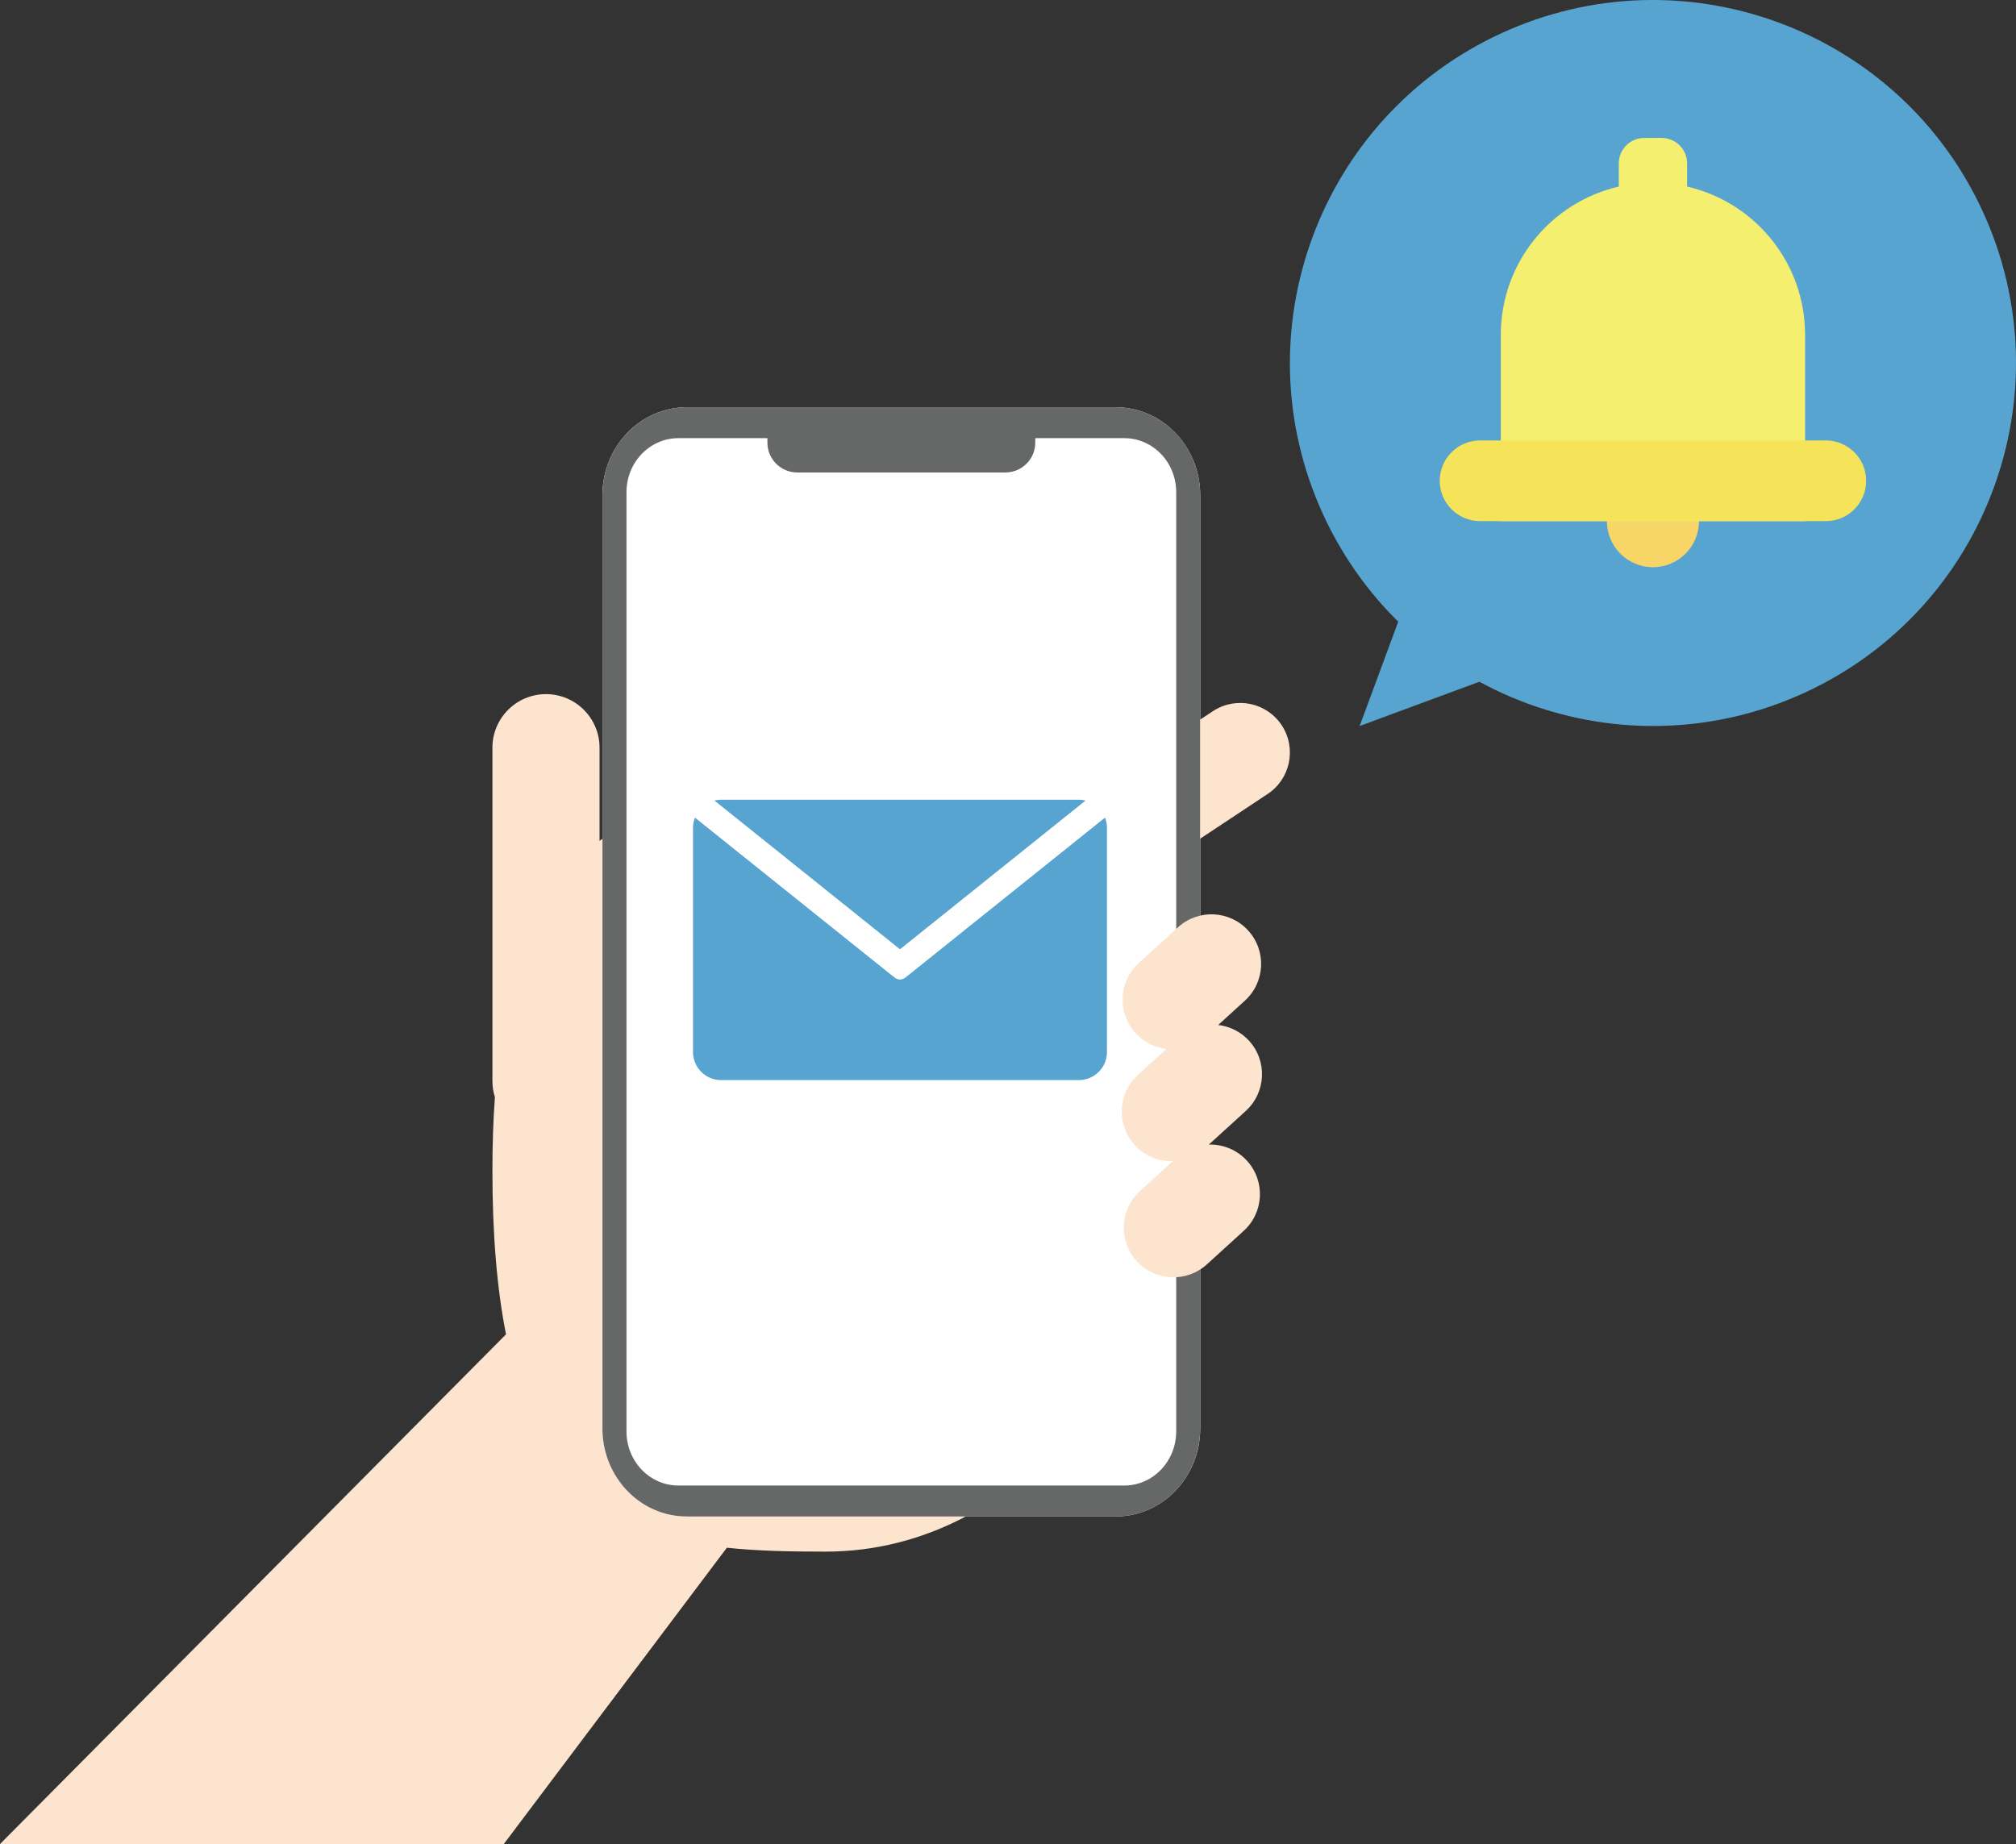
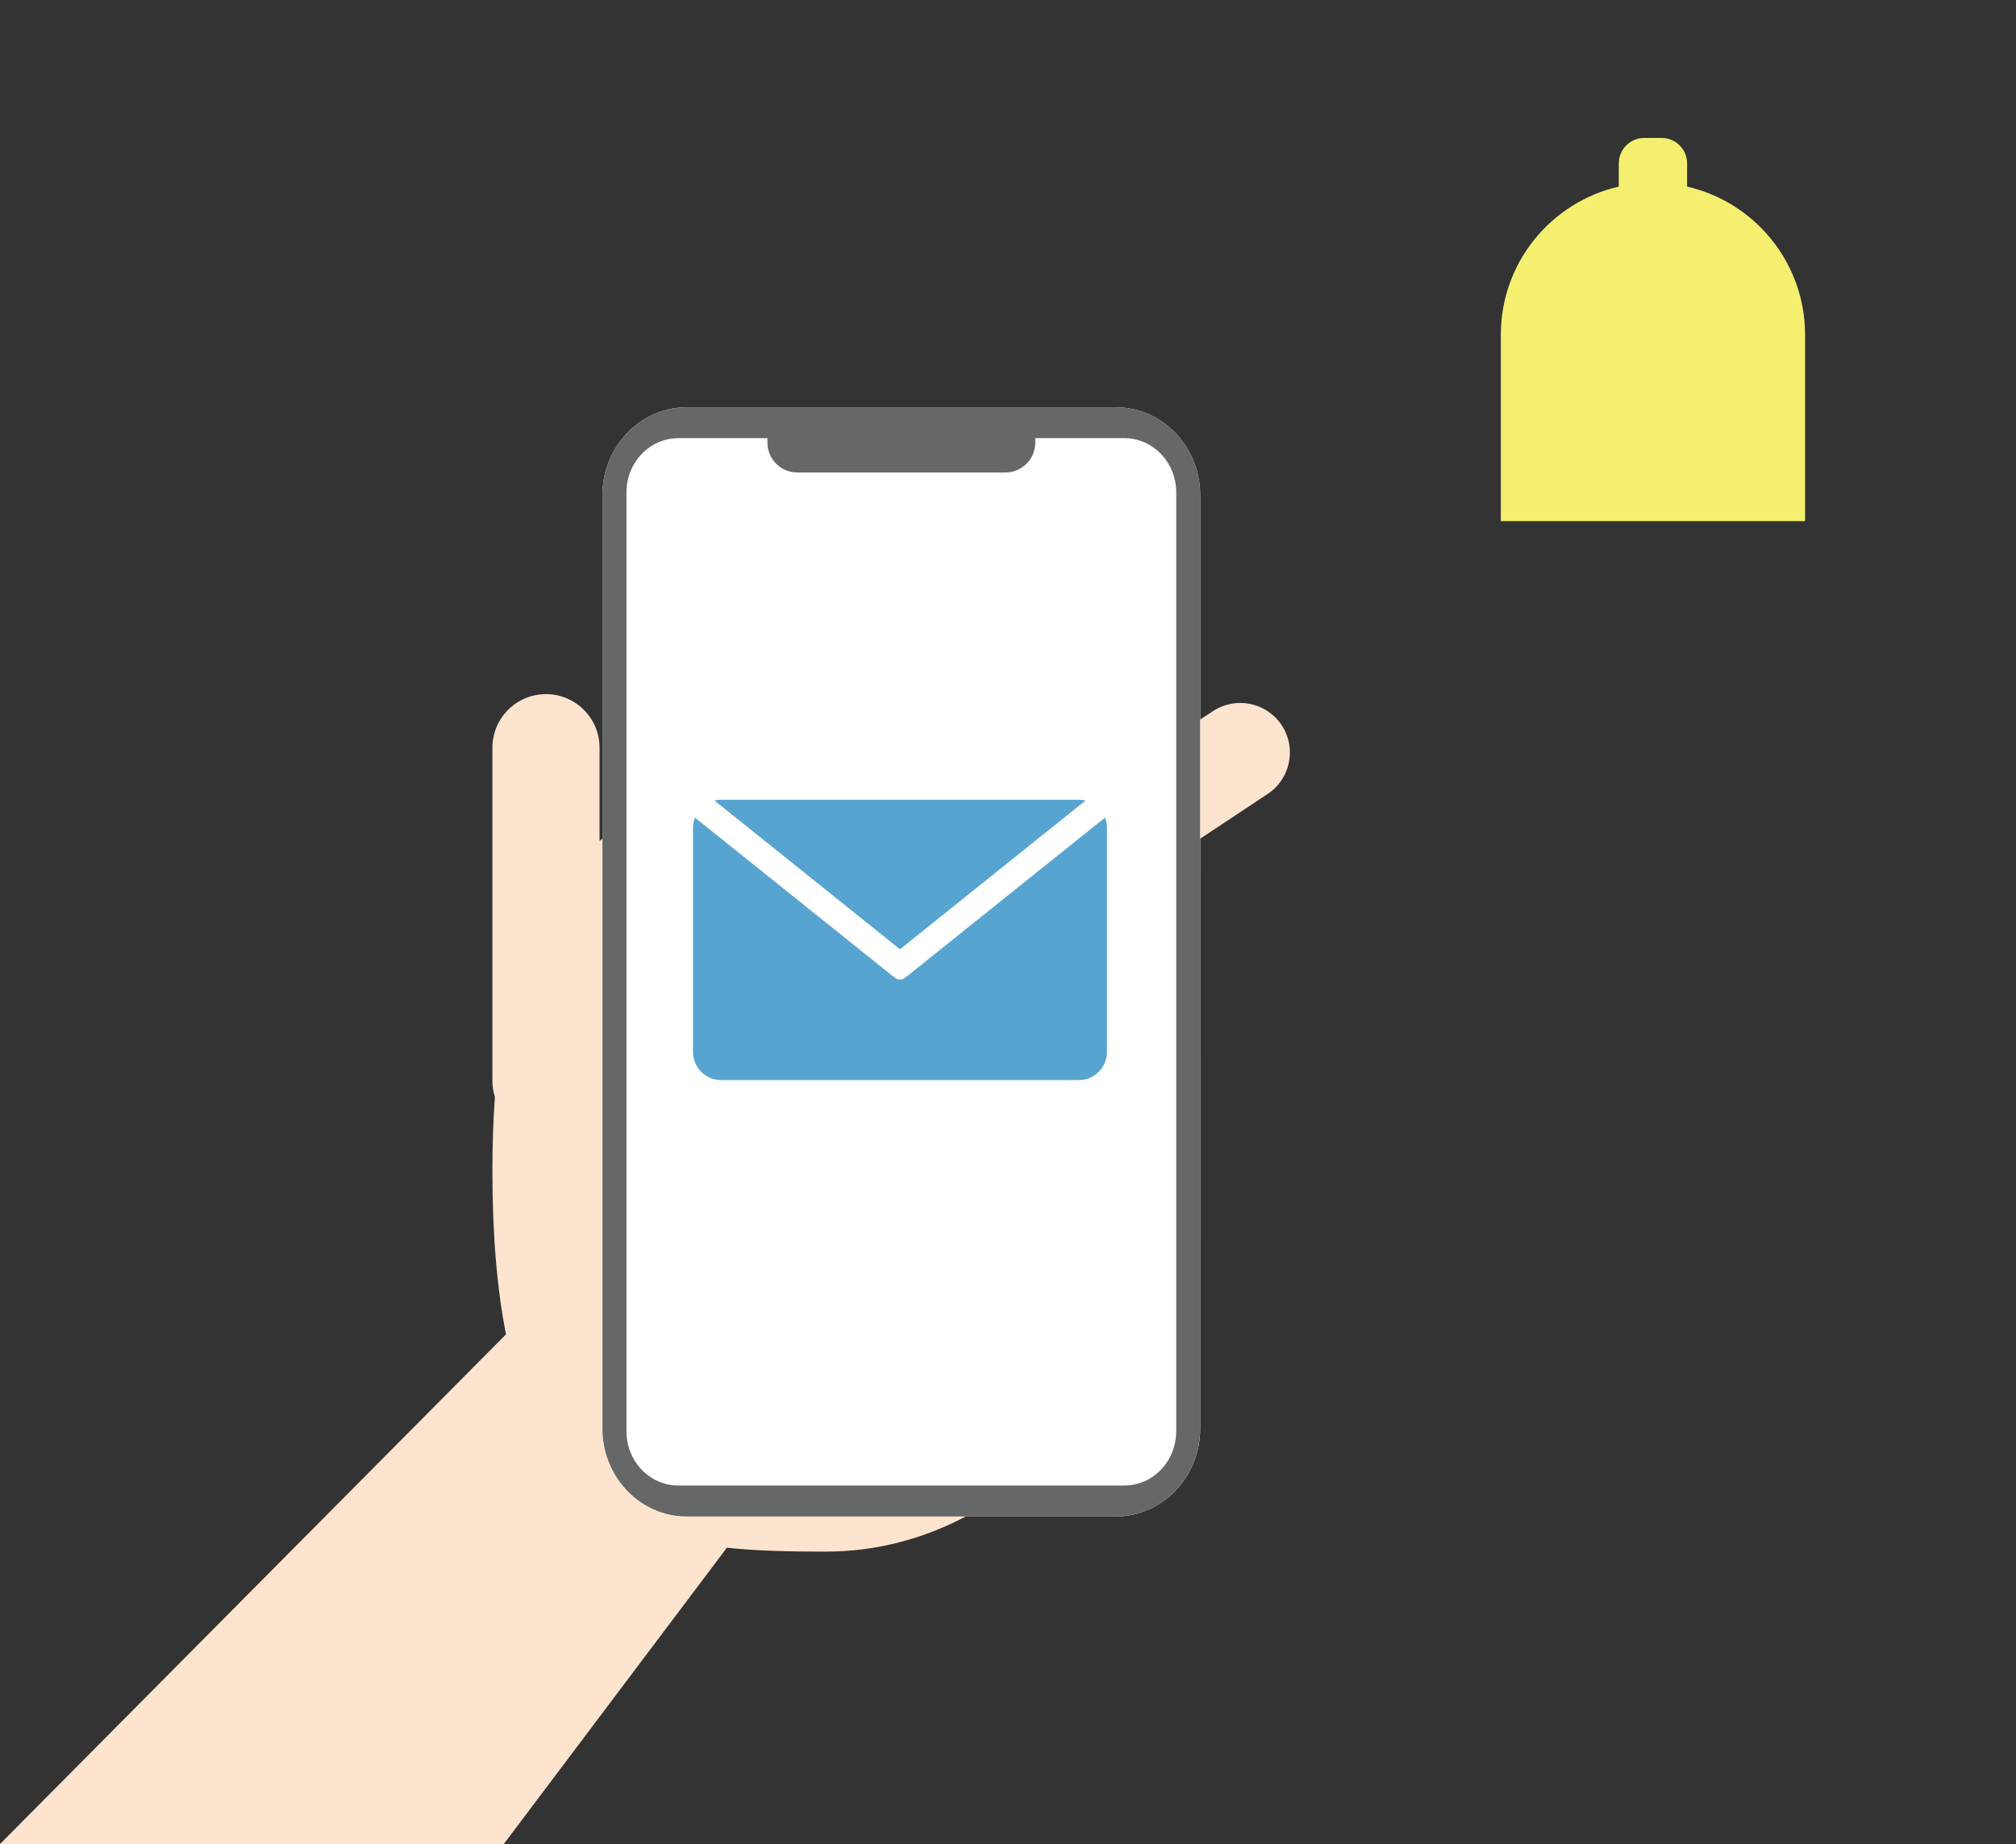
<svg xmlns="http://www.w3.org/2000/svg" version="1.1" id="レイヤー_1" x="0px" y="0px" width="149.682px" height="136.934px" viewBox="0 0 149.682 136.934" enable-background="new 0 0 149.682 136.934" xml:space="preserve">
  <rect x="0" y="0" width="149.682" height="136.934" fill="#333333" stroke="none" />
  <path fill="#FCE4CE" d="M94.096,58.974l-4.983,3.301v0.001l-1.782,1.183l-7.379,4.889c1.328,1.742,2.476,3.67,3.402,5.747  c0,0.001,0.002,0.001,0.002,0.004c0.396,0.886,0.753,1.797,1.066,2.733c0.002,0.002,0.002,0.002,0.002,0.004  c0.264,0.783,0.498,1.587,0.697,2.405c0.542,2.19,0.858,4.492,0.921,6.865c0.007,0.277,0.011,0.554,0.011,0.835  c0,0.072,0,0.147-0.003,0.221c-0.016,2.471-0.309,4.864-0.848,7.146v0.001c-0.995,4.229-2.829,8.068-5.285,11.269v0.001  c-1.376,1.793-2.945,3.385-4.675,4.731c-0.7,0.549-1.429,1.055-2.181,1.521c-0.44,0.272-0.892,0.529-1.348,0.774  c-0.001,0-0.001,0.001-0.002,0.001c-3.164,1.676-6.689,2.613-10.406,2.613c-2.557,0-5.019-0.042-7.337-0.29l-16.563,22.004H0  l37.569-37.849c-0.658-3.322-1.009-7.323-1.009-12.145c0-1.957,0.062-3.78,0.185-5.476c-0.122-0.379-0.185-0.781-0.185-1.196V55.523  c0-2.198,1.782-3.979,3.978-3.979c2.195,0,3.976,1.78,3.976,3.979v6.919c0.073-0.053,0.145-0.108,0.217-0.158  c0.571-0.411,1.166-0.775,1.783-1.101c4.126-2.168,9.246-2.525,14.793-2.525c4.877,0,9.426,1.614,13.257,4.399l12.767-8.446  l1.782-1.179v-0.001l0.963-0.635c1.706-1.11,3.989-0.628,5.1,1.077C96.283,55.581,95.802,57.862,94.096,58.974" />
  <path fill="#FFFFFF" d="M89.112,36.769v69.308c0,3.605-2.804,6.529-6.262,6.529H50.991c-0.793,0-1.551-0.153-2.25-0.437  c-1.648-0.661-2.96-2.027-3.595-3.746c-0.269-0.729-0.417-1.52-0.417-2.347V36.769c0-3.605,2.803-6.527,6.261-6.527h31.859  c2.451,0,4.572,1.466,5.601,3.607C88.875,34.727,89.112,35.72,89.112,36.769" />
  <path fill="#666767" d="M89.019,35.641c-0.003-0.019-0.005-0.037-0.009-0.055c-0.053-0.3-0.126-0.597-0.218-0.882  c-0.093-0.295-0.207-0.582-0.341-0.856c-0.353-0.736-0.835-1.392-1.415-1.935c-0.105-0.099-0.216-0.196-0.326-0.286  c-0.113-0.09-0.228-0.179-0.347-0.262c-0.234-0.167-0.482-0.318-0.74-0.451c-0.191-0.098-0.392-0.188-0.596-0.268  c-0.133-0.053-0.272-0.101-0.41-0.142c-0.563-0.172-1.153-0.264-1.767-0.264H50.993c-3.459,0-6.263,2.924-6.263,6.528v69.308  c0,0.826,0.147,1.619,0.418,2.348c0.356,0.967,0.927,1.821,1.651,2.503c0.08,0.076,0.164,0.149,0.248,0.222  c0.127,0.106,0.257,0.209,0.391,0.305c0.314,0.225,0.647,0.422,0.998,0.585c0.1,0.046,0.202,0.092,0.305,0.132  c0.089,0.035,0.176,0.069,0.264,0.101c0.135,0.046,0.271,0.089,0.407,0.126c0.046,0.013,0.093,0.025,0.138,0.037  c0.092,0.021,0.187,0.043,0.281,0.06c0.14,0.029,0.283,0.051,0.426,0.068c0.24,0.03,0.486,0.045,0.735,0.045h31.858  c0.067,0,0.133-0.003,0.198-0.005c0.01,0,0.023,0,0.035-0.001c0.024,0,0.048-0.001,0.072-0.004c0.011,0,0.019,0,0.031-0.001  c0.021,0,0.041-0.001,0.062-0.003c0.027-0.001,0.055-0.005,0.082-0.007c0.054-0.004,0.106-0.009,0.159-0.015  c0.063-0.005,0.127-0.014,0.192-0.022c0.039-0.005,0.08-0.011,0.122-0.019c0.015-0.001,0.027-0.003,0.043-0.006  c0.036-0.007,0.075-0.014,0.111-0.021c0.053-0.01,0.103-0.021,0.153-0.03c0.101-0.021,0.202-0.045,0.303-0.073  c0.051-0.013,0.101-0.027,0.149-0.04c0.05-0.016,0.098-0.03,0.148-0.047c0.064-0.022,0.131-0.045,0.194-0.069  c0.033-0.011,0.065-0.02,0.097-0.032c0.042-0.018,0.084-0.034,0.127-0.05c0.053-0.023,0.105-0.044,0.156-0.069  c0.048-0.02,0.094-0.04,0.14-0.063c0.069-0.029,0.137-0.064,0.204-0.101c0.046-0.022,0.093-0.047,0.137-0.072  c0.052-0.027,0.103-0.058,0.152-0.086c0.11-0.066,0.223-0.135,0.328-0.208c0.038-0.025,0.078-0.055,0.118-0.082  c0.036-0.025,0.073-0.052,0.109-0.078c0.05-0.037,0.101-0.077,0.147-0.115c0.051-0.04,0.101-0.079,0.148-0.121  c0.041-0.031,0.081-0.066,0.122-0.104c0.039-0.032,0.078-0.068,0.115-0.104c0.054-0.049,0.109-0.103,0.162-0.153  c0.017-0.019,0.036-0.036,0.053-0.055c0.017-0.018,0.036-0.037,0.053-0.057l0.03-0.029l0.063-0.066  c0.024-0.025,0.047-0.052,0.067-0.077c0.032-0.033,0.063-0.068,0.091-0.104c0.054-0.06,0.104-0.122,0.154-0.186  c0.03-0.04,0.058-0.077,0.089-0.115c0.063-0.084,0.125-0.172,0.185-0.259c0.025-0.036,0.049-0.072,0.071-0.105  c0.052-0.078,0.101-0.156,0.146-0.235c0.037-0.063,0.073-0.125,0.108-0.189c0.002-0.002,0.002-0.004,0.003-0.005  c0.035-0.065,0.07-0.13,0.103-0.196c0.025-0.044,0.047-0.089,0.068-0.132c0.003-0.004,0.003-0.01,0.005-0.014  c0.012-0.025,0.022-0.047,0.033-0.073c0.022-0.048,0.044-0.096,0.065-0.143c0.025-0.061,0.051-0.119,0.074-0.179  c0.008-0.019,0.014-0.039,0.021-0.057c0.008-0.019,0.015-0.037,0.021-0.058c0.021-0.049,0.039-0.099,0.057-0.149  c0.017-0.05,0.035-0.101,0.051-0.15c0.015-0.045,0.027-0.091,0.042-0.138c0.007-0.024,0.015-0.051,0.021-0.076  c0.007-0.02,0.012-0.04,0.02-0.061c0.002-0.006,0.002-0.01,0.002-0.014c0.003-0.008,0.005-0.016,0.008-0.023  c0.027-0.103,0.053-0.205,0.074-0.31c0.01-0.037,0.02-0.076,0.026-0.117c0.013-0.065,0.025-0.131,0.036-0.199v-0.002  c0.007-0.037,0.015-0.074,0.02-0.112c0.006-0.036,0.011-0.074,0.017-0.113c0.005-0.032,0.008-0.067,0.014-0.102  c0.003-0.034,0.005-0.068,0.008-0.103c0.005-0.02,0.007-0.037,0.007-0.058c0.008-0.066,0.014-0.133,0.017-0.199  c0.003-0.027,0.007-0.058,0.008-0.089c0.001-0.028,0.002-0.058,0.002-0.087c0.003-0.032,0.004-0.063,0.004-0.096  c0.001-0.065,0.002-0.13,0.002-0.197V36.768C89.11,36.383,89.081,36.008,89.019,35.641 M87.329,106.293  c0,0.732-0.188,1.419-0.517,2.008c-0.663,1.202-1.908,2.009-3.337,2.009H50.367c-2.127,0-3.853-1.797-3.853-4.017v-69.74  c0-2.22,1.726-4.017,3.853-4.017h6.612v0.332c0,1.224,0.991,2.216,2.217,2.216h15.452c1.224,0,2.218-0.993,2.218-2.216v-0.332h6.61  c2.129,0,3.854,1.797,3.854,4.017V106.293z" />
-   <path fill="#FCE4CE" d="M92.585,86.193c-0.753-0.827-1.799-1.23-2.834-1.199l2.746-2.502c1.504-1.371,1.614-3.701,0.244-5.205  c-0.624-0.684-1.443-1.075-2.293-1.176l1.984-1.808c1.504-1.369,1.614-3.701,0.242-5.205c-1.37-1.505-3.7-1.614-5.206-0.244  l-2.914,2.655c-1.504,1.37-1.612,3.701-0.243,5.205c0.622,0.684,1.441,1.075,2.292,1.175l-2.114,1.927  c-1.504,1.371-1.612,3.701-0.242,5.206c0.753,0.828,1.797,1.23,2.835,1.199l-2.437,2.219c-1.506,1.371-1.614,3.701-0.244,5.206  c1.371,1.504,3.701,1.612,5.206,0.243l2.734-2.49C93.848,90.028,93.956,87.698,92.585,86.193" />
-   <path fill="#58A4D1" d="M111.466,2.472c13.521-6.219,29.524-0.3,35.745,13.221c6.218,13.523,0.298,29.525-13.224,35.745  s-29.525,0.299-35.743-13.221C92.024,24.695,97.943,8.692,111.466,2.472" />
-   <polygon fill="#58A4D1" points="100.949,53.911 129.076,43.507 111.354,25.784 " />
-   <path fill="#F7D566" d="M126.146,38.698c0,1.889-1.53,3.42-3.42,3.42c-1.889,0-3.419-1.532-3.419-3.42c0-1.889,1.53-3.42,3.419-3.42  C124.616,35.278,126.146,36.809,126.146,38.698" />
  <path fill="#F4EF6F" d="M130.714,16.878c-1.472-1.472-3.351-2.54-5.452-3.023v-1.72c0-1.045-0.847-1.892-1.892-1.892h-1.288  c-1.045,0-1.892,0.847-1.892,1.892v1.72c-5.018,1.152-8.76,5.644-8.76,11.011v13.833h22.593V24.865  C134.023,21.747,132.758,18.922,130.714,16.878" />
-   <path fill="#F5E359" d="M138.557,35.701c0,0.828-0.335,1.578-0.877,2.119c-0.543,0.543-1.293,0.877-2.119,0.877h-25.666  c-1.655,0-2.999-1.341-2.999-2.996c0-1.653,1.344-2.996,2.999-2.996h25.666C137.214,32.705,138.557,34.048,138.557,35.701" />
  <path fill="#58A4D1" d="M66.821,70.49L80.6,59.446c-0.158-0.038-0.323-0.062-0.495-0.062H53.537c-0.17,0-0.335,0.023-0.494,0.062  L66.821,70.49z" />
  <path fill="#58A4D1" d="M67.413,72.439c-0.015,0.012-0.032,0.021-0.048,0.031l-0.145,0.119c-0.115,0.096-0.257,0.144-0.399,0.144  c-0.142,0-0.284-0.048-0.399-0.144l-0.145-0.119c-0.016-0.011-0.031-0.02-0.048-0.031L51.597,60.713  c-0.092,0.235-0.144,0.49-0.144,0.757v16.649c0,1.15,0.934,2.084,2.083,2.084h26.567c1.152,0,2.085-0.934,2.085-2.084V61.47  c0-0.267-0.052-0.521-0.144-0.757L67.413,72.439z" />
</svg>